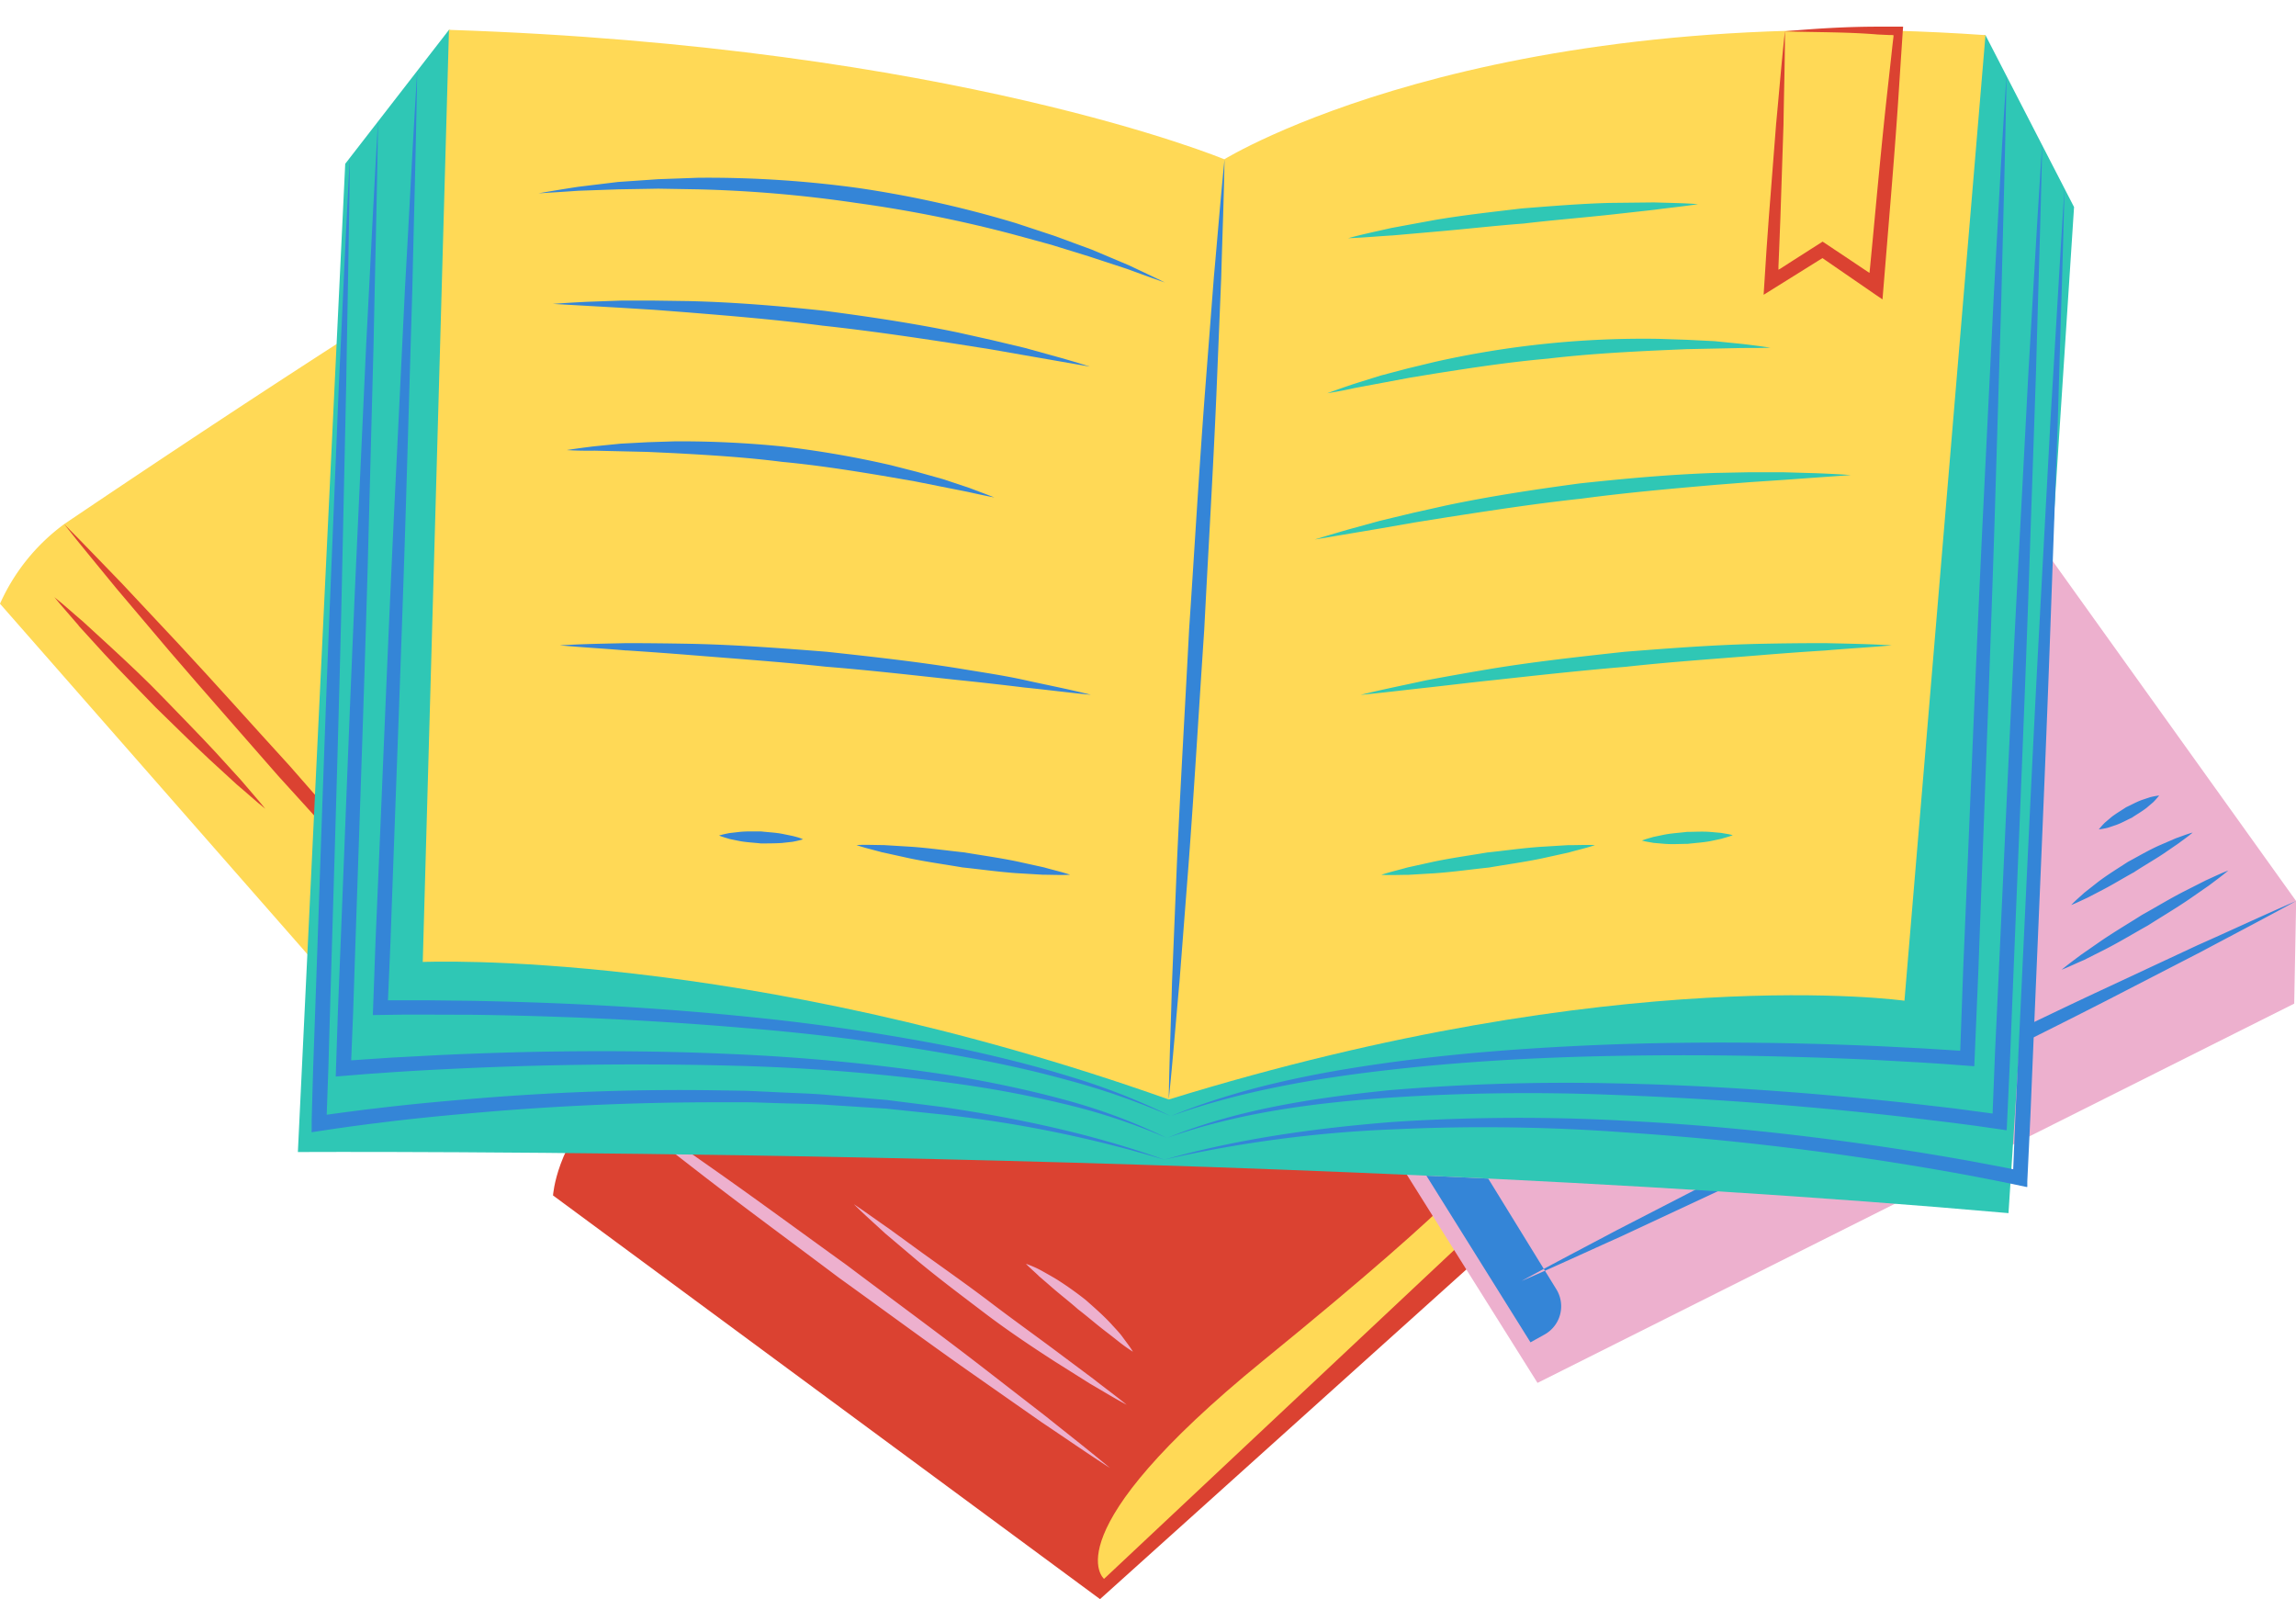
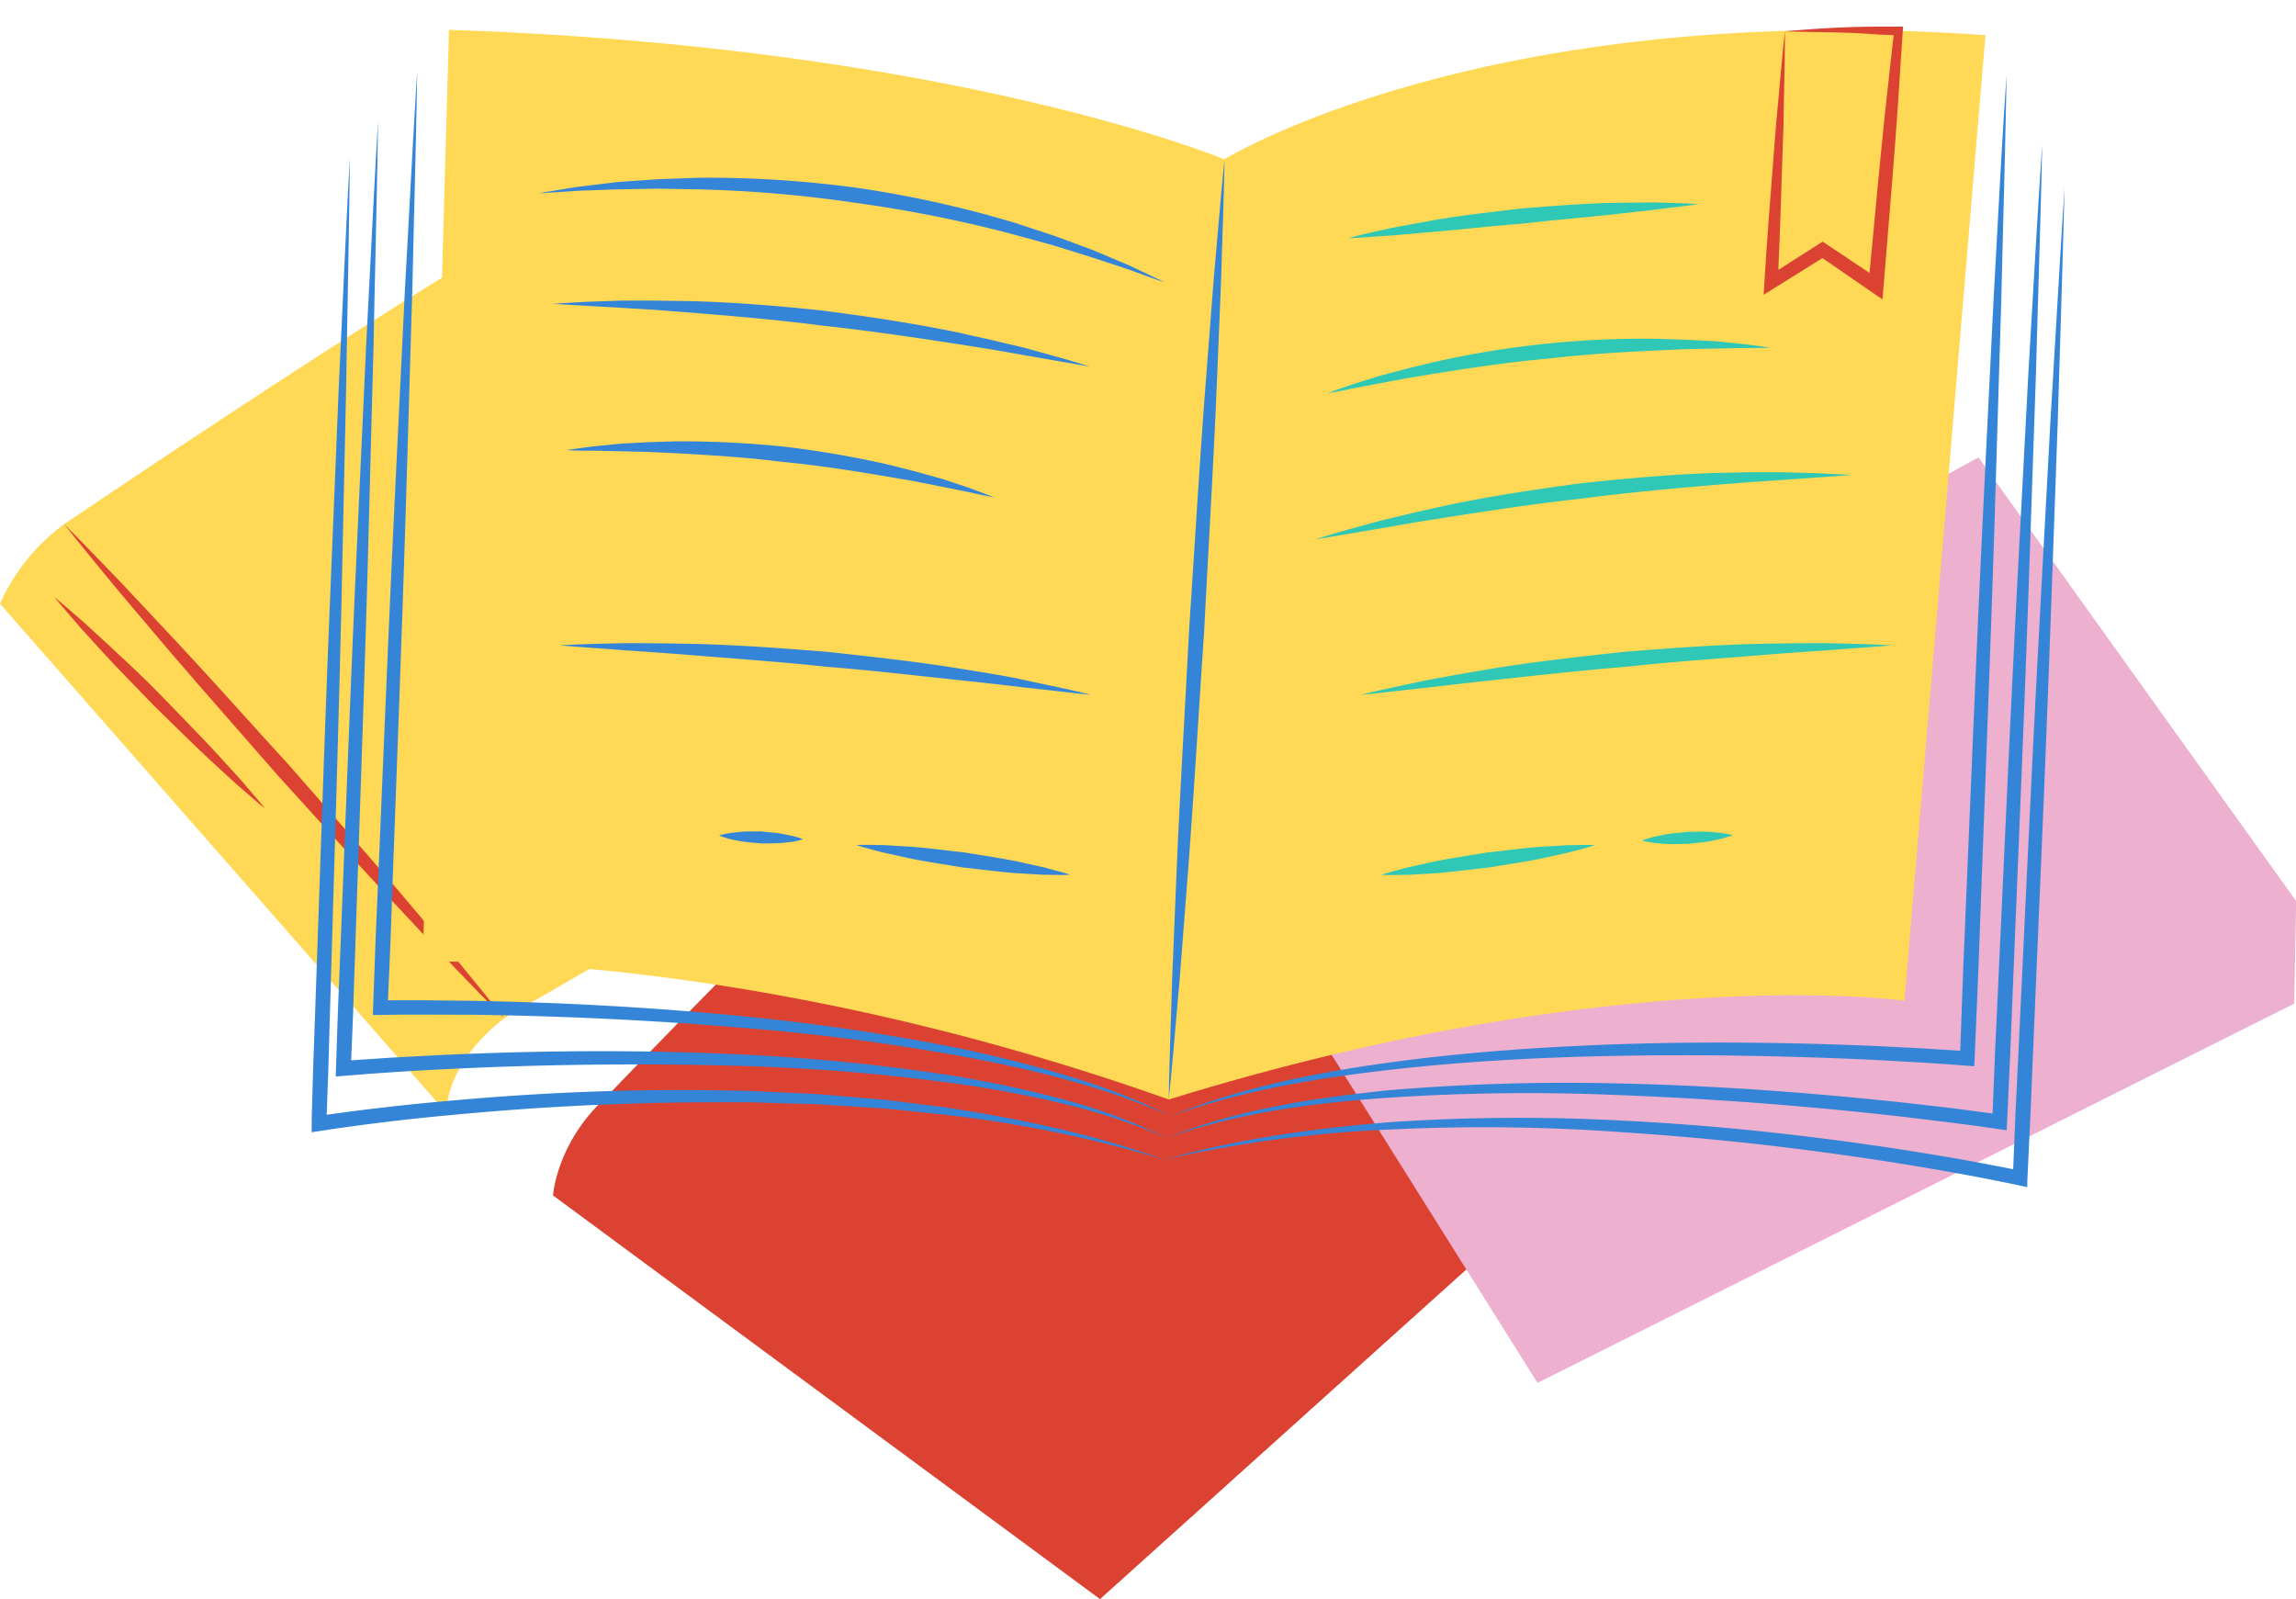
<svg xmlns="http://www.w3.org/2000/svg" height="330.0" preserveAspectRatio="xMidYMid meet" version="1.0" viewBox="0.0 -5.5 473.8 330.0" width="473.8" zoomAndPan="magnify">
  <g data-name="Yellow 02" id="change1_3">
-     <path d="M104.29,204.45c-5.78,4.44-11.57,11-12.25,19.57L0,119.08a41.23,41.23,0,0,1,13.26-16.44h0l.48-.32.35-.24c8.72-5.89,84.53-57,101.1-63.82l113.87,94.17Z" fill="#ffd956" />
+     <path d="M104.29,204.45c-5.78,4.44-11.57,11-12.25,19.57L0,119.08a41.23,41.23,0,0,1,13.26-16.44h0c8.72-5.89,84.53-57,101.1-63.82l113.87,94.17Z" fill="#ffd956" />
  </g>
  <g data-name="Red 03" id="change2_2">
    <path d="M324.23,222.15l10.43,5.45L227,324.48l-112.88-83.3s.68-10.69,10.58-19.9h0l.4-.42.3-.31c7.33-7.6,71.07-73.54,85.9-83.69l131.36,68.67Z" fill="#db4231" />
  </g>
  <g data-name="Yellow 03" id="change1_1">
-     <path d="M227.83,320.3s-11.19-9.18,32.9-45.09S306,234.49,306,234.49h13.2Z" fill="#ffd956" />
-   </g>
+     </g>
  <g data-name="Pink 02" id="change3_2">
    <path d="M473.83,180.44l-.4,21.16L317.28,279.86l-55.61-88.6.56-1.33c6.34,2.88-4.49-18.53-4.49-18.53L408.27,88.89Z" fill="#edb0ce" />
  </g>
  <g data-name="Blue 02" id="change4_1">
-     <path d="M314,258.83c6.5-3.58,13.09-7,19.64-10.48l19.78-10.19c13.2-6.76,26.53-13.27,39.79-19.92,13.37-6.43,26.68-13,40.11-19.28l20.16-9.41c6.78-3,13.5-6.16,20.32-9.11-6.51,3.58-13.1,7-19.64,10.49L434.4,201.12c-13.2,6.75-26.52,13.27-39.79,19.91-13.37,6.42-26.68,13-40.11,19.28l-20.16,9.41C327.57,252.75,320.84,255.88,314,258.83ZM216.87,149.27s-6.52-2.89,12.19-16.85l-144.38,74L92,224Zm238.37,26.87-4.48,2.27c-3,1.53-5.82,3.26-8.74,4.88-2.82,1.79-5.7,3.49-8.46,5.37l-4.12,2.86c-1.33,1-2.7,2-4,3.08,1.58-.61,3.07-1.36,4.61-2l4.48-2.26c3-1.54,5.82-3.26,8.73-4.88,2.82-1.8,5.69-3.49,8.45-5.37l4.12-2.86c1.33-1,2.7-2,4-3.09C458.27,174.71,456.78,175.46,455.24,176.14ZM449,167.48l-3.38,1.46c-2.24,1-4.35,2.25-6.51,3.41-2.05,1.34-4.14,2.61-6.1,4.09l-2.9,2.28c-.9.84-1.85,1.62-2.7,2.53,1.16-.45,2.24-1,3.37-1.51l3.25-1.69c2.16-1.13,4.22-2.41,6.35-3.57,2-1.33,4.14-2.53,6.16-3.88l3-2.06c1-.75,2-1.43,2.94-2.24C451.3,166.61,450.17,167.08,449,167.48ZM443.72,159l-1.72.57c-1.13.41-2.16,1-3.25,1.5-1,.67-2,1.24-3,2l-1.39,1.18a17,17,0,0,0-1.25,1.4,17.81,17.81,0,0,0,1.85-.34l1.73-.58c1.13-.41,2.16-1,3.24-1.5,1-.67,2-1.24,3-2l1.39-1.18a16.83,16.83,0,0,0,1.25-1.4A15.91,15.91,0,0,0,443.72,159ZM307.11,237.7l-12.76-.6,21.48,34.39,2.9-1.61a6.67,6.67,0,0,0,2.44-9.33L307.11,237.7" fill="#3485d7" />
-   </g>
+     </g>
  <g data-name="Pink 01" id="change3_1">
-     <path d="M229.06,297.42c-4.81-3.1-9.5-6.36-14.24-9.53l-14-9.8c-9.35-6.55-18.53-13.33-27.8-20-9.12-6.86-18.32-13.61-27.37-20.57L132.07,227c-4.45-3.59-8.95-7.1-13.34-10.76,4.8,3.09,9.49,6.35,14.24,9.53L147,235.6c9.34,6.56,18.53,13.33,27.79,20,9.12,6.87,18.33,13.61,27.37,20.58l13.54,10.49C220.16,290.25,224.67,293.75,229.06,297.42ZM182.65,249l6.67,5.65c4.49,3.73,9.16,7.22,13.8,10.75s9.49,6.78,14.39,9.95l7.4,4.66c2.53,1.46,5,3,7.59,4.36-2.27-1.84-4.62-3.56-6.91-5.36l-7-5.23c-4.65-3.49-9.39-6.86-14-10.37s-9.38-6.87-14.11-10.26L183.4,248c-2.4-1.65-4.75-3.38-7.18-5C178.3,245.09,180.5,247,182.65,249Zm31.69,8.79c.91.77,1.81,1.55,2.7,2.33,1.79,1.56,3.67,3,5.44,4.57,1.88,1.43,3.66,3,5.54,4.44.94.72,1.88,1.45,2.82,2.2s1.91,1.44,2.95,2.1c-.63-1.06-1.39-2-2.11-3s-1.57-1.83-2.37-2.73c-1.64-1.78-3.46-3.35-5.26-4.95a71.39,71.39,0,0,0-5.89-4.19c-1-.61-2.08-1.21-3.13-1.8s-2.17-1.07-3.32-1.48C212.55,256.17,213.48,256.93,214.34,257.77Z" fill="#edb0ce" />
-   </g>
+     </g>
  <g data-name="Red 02" id="change2_1">
    <path d="M104,204.6c-4.05-4-7.94-8.16-11.92-12.24L80.45,179.9c-7.76-8.32-15.31-16.84-23-25.25-7.47-8.58-15-17.07-22.43-25.73l-11-13c-3.59-4.42-7.26-8.77-10.77-13.26,4,4,7.94,8.16,11.91,12.24l11.68,12.46c7.75,8.33,15.3,16.83,23,25.25,7.47,8.58,15,17.07,22.42,25.73l11,13C96.85,195.77,100.52,200.12,104,204.6Zm-87.79-81,5.2,5.71c3.48,3.78,7.12,7.41,10.68,11.13,3.7,3.57,7.32,7.22,11.09,10.73l5.69,5.22c2,1.67,3.86,3.41,5.88,5-1.62-2-3.35-3.92-5-5.89l-5.2-5.71c-3.49-3.78-7.12-7.42-10.68-11.13s-7.32-7.23-11.1-10.72l-5.69-5.22c-2-1.68-3.86-3.42-5.87-5C12.85,119.73,14.58,121.63,16.25,123.6Z" fill="#db4231" />
  </g>
  <g data-name="Green 02" id="change5_1">
-     <path d="M409.72,1.75,428,37.23l-13.53,207.6c-154.46-13.68-353-12.61-353-12.61L71.24,28.3,92.65.66l159,44.78Z" fill="#2fc7b5" />
-   </g>
+     </g>
  <g data-name="Yellow 01" id="change1_2">
    <path d="M409.72,1.75,393,201s-58.78-8.36-151.81,20.38C152.93,190.07,87.24,193,87.24,193L92.65.66c104.1,3.42,160,26.71,160,26.71S305.82-5.54,409.72,1.75Z" fill="#ffd956" />
  </g>
  <g data-name="Red 01" id="change2_3">
    <path d="M368.34.88c0,6.43-.21,12.86-.3,19.29l-.64,19.27-.26,6.7L367,49.49l0,.34v.34l.16-.12.07,0,0,0,.13-.09,2.64-1.7,6.11-3.9,6,4,2.61,1.75,1.07.71a0,0,0,0,0,0,0v0s0,0,0,0l.2-2.06.45-4.7.88-9.4c.6-6.27,1.21-12.53,1.88-18.79l1.06-9.59.26-2.39.14-1.2.08-.64,0-.27c0-.05-.16,0-.24-.05l-.6,0-2.41-.11c-6.41-.54-12.82-.44-19.26-.65C374.76.38,381.19,0,387.63,0h4.93c.07,0,.2,0,.16.08l-.07.92-.36,5.37L391.66,16c-.43,6.28-.92,12.55-1.43,18.83l-1.76,21.45-1.3-.88-11.09-7.64-12.14,7.57.6-9.36.48-6.69,1.5-19.23C367.13,13.68,367.64,7.27,368.34.88Z" fill="#db4231" />
  </g>
  <g data-name="Green 01" id="change5_2">
    <path d="M329.14,168.89c-1.79.61-3.6,1-5.4,1.52l-5.45,1.2c-3.63.77-7.31,1.26-11,1.9-3.69.39-7.36.91-11.06,1.18l-5.57.33c-1.87,0-3.73.11-5.61,0,1.78-.6,3.6-1,5.4-1.52l5.44-1.2c3.64-.76,7.31-1.26,11-1.89,3.69-.38,7.36-.92,11.06-1.17l5.57-.34C325.4,168.91,327.26,168.8,329.14,168.89Zm47.45-41.68q-6.9,0-13.8.15c-9.21.22-18.39.91-27.56,1.64-9.16,1-18.31,2-27.39,3.48q-6.81,1.14-13.59,2.41c-4.51,1-9,1.87-13.48,3,4.59-.44,9.14-1,13.71-1.5s9.11-1.07,13.68-1.54c9.11-1,18.22-2,27.36-2.76,9.11-1,18.25-1.62,27.39-2.36q6.85-.57,13.73-1c4.58-.4,9.16-.65,13.75-1.06C385.79,127.38,381.19,127.32,376.59,127.21Zm-97-52.65,5.67-1.06,5.66-1.06,5.68-.93c7.57-1.19,15.15-2.33,22.77-3,7.61-.9,15.25-1.35,22.91-1.71l5.75-.25,5.75-.12,5.77-.12c1.93,0,3.85,0,5.79-.06-1.91-.3-3.83-.54-5.74-.77l-5.77-.58L348,64.61l-5.8-.19a196.33,196.33,0,0,0-46.09,4.75l-5.64,1.36L284.89,72l-5.53,1.73c-1.83.62-3.66,1.25-5.47,1.92C275.8,75.33,277.69,75,279.57,74.56Zm7.81-31.48,9-.79c6-.51,12-1.21,18-1.66,6-.71,12-1.19,18-1.84l9-1c3-.41,6-.69,9-1.16-3-.24-6.06-.26-9.1-.36l-9.1.1c-6.07.16-12.12.67-18.17,1.14-6,.72-12,1.37-18,2.39l-8.95,1.65c-3,.69-5.93,1.29-8.87,2.1C281.34,43.55,284.35,43.25,287.38,43.08ZM285,103.52l6.86-1.2,6.89-1.1c9.17-1.42,18.35-2.83,27.57-3.82,9.2-1.23,18.45-2.05,27.7-2.85L361,94l7-.47,13.94-1c-2.33-.17-4.66-.28-7-.38l-7-.2-7,0-7,.14c-9.34.31-18.64,1.16-27.93,2.16-9.25,1.25-18.5,2.63-27.63,4.56l-6.84,1.53-6.8,1.63-6.75,1.86c-2.24.65-4.48,1.31-6.7,2Zm56.22,64.91,2.36.2c1.57.12,3.13,0,4.69,0,1.56-.19,3.12-.27,4.67-.56l2.31-.49c.77-.25,1.55-.42,2.31-.74-.8-.24-1.58-.31-2.38-.47l-2.36-.21c-1.57-.11-3.13,0-4.69,0-1.56.2-3.12.27-4.67.57l-2.31.48c-.77.25-1.55.42-2.31.74C339.64,168.19,340.42,168.27,341.22,168.43Z" fill="#2fc7b5" />
  </g>
  <g data-name="Blue 01" id="change4_2">
    <path d="M86.09,9.2c-.23,15-.67,29.92-1,44.87L83.76,98.94c-.92,29.91-2.12,59.81-3.17,89.71l-.53,12.26H88l9.5.11q9.51.18,19,.58c12.66.56,25.31,1.43,37.92,2.72A447.31,447.31,0,0,1,198.87,211c7.33,1.6,14.61,3.4,21.78,5.61a135.4,135.4,0,0,1,20.9,8.18,149.5,149.5,0,0,0-21.14-7.38c-7.2-2-14.5-3.58-21.84-4.91a447.28,447.28,0,0,0-44.39-5.83q-18.85-1.62-37.8-2.3-9.47-.35-18.93-.47L88,203.87l-4.73,0-6.33.09.56-15.45c1.31-29.9,2.46-59.8,3.89-89.68L83.57,54C84.42,39.08,85.16,24.13,86.09,9.2ZM75.57,65.45l-2.11,45.89c-1.38,30.6-2.48,61.21-3.73,91.81l-.45,13.49L76,216.1l5-.35q5-.33,10-.58,10-.51,20-.77c13.32-.33,26.65-.35,40,0A413,413,0,0,1,196.52,218,226.78,226.78,0,0,1,219,222.16a127.09,127.09,0,0,1,21.76,7.15,117.26,117.26,0,0,0-21.55-8c-7.41-2-14.94-3.55-22.51-4.83a413.73,413.73,0,0,0-45.8-4.48c-13.37-.61-26.75-.71-40.12-.46q-10,.21-20,.67l-10,.53-8.31.56.41-10.08c1-30.61,2.13-61.21,3-91.83L77.09,65.5c.3-15.31.71-30.62.92-45.94C77.1,34.86,76.39,50.15,75.57,65.45ZM69.92,74,68,120.86c-1.26,31.26-2.24,62.54-3.37,93.8l-.17,5.87-.08,2.93-.06,2,0,1.45,0,.72c0,.19-.15.63.21.47l4.58-.69,2.89-.41c1.93-.25,3.86-.53,5.8-.75,7.74-1,15.51-1.71,23.28-2.37q23.34-1.92,46.77-1.93l5.85,0c1.95,0,3.9.1,5.85.15,3.9.15,7.81.13,11.7.42l11.68.75,11.64,1.22a254,254,0,0,1,45.84,9.36c-14.74-5.31-30.15-8.56-45.65-10.88L183,221.48l-11.72-1c-3.91-.37-7.83-.42-11.75-.64-2-.09-3.92-.2-5.87-.26l-5.88-.09c-15.69-.25-31.38.29-47,1.48-7.82.63-15.63,1.32-23.42,2.27-1.95.21-3.89.48-5.84.73l-2.92.39-1.18.17h0l.35-9.8c.88-31.27,1.9-62.54,2.65-93.82L71.44,74c.25-15.64.6-31.28.75-46.93C71.33,42.71,70.68,58.34,69.92,74ZM250.5,51.58l-1.87,24.23c-1.22,16.15-2.15,32.32-3.24,48.48-.84,16.18-1.81,32.35-2.53,48.53l-1,24.28c-.22,8.1-.55,16.2-.68,24.3.84-8.06,1.47-16.14,2.21-24.21L245.26,173c1.21-16.16,2.15-32.33,3.24-48.49.83-16.18,1.81-32.35,2.51-48.53l1-24.28c.22-8.1.55-16.19.68-24.3C251.87,35.44,251.24,43.51,250.5,51.58Zm160.9,4.5-2.27,46.05c-1.48,30.71-2.68,61.42-4,92.13l-.62,17.06-7.66-.48-9.2-.47c-6.14-.26-12.28-.47-18.43-.59-12.28-.24-24.57-.19-36.86.25-15.38.59-30.76,1.66-46,3.77s-30.48,5.17-44.74,11c14.5-5.18,29.72-7.77,44.94-9.51s30.57-2.59,45.9-2.89q18.36-.36,36.73.16,9.18.24,18.35.69l9.17.51,4.58.3,6.12.46.86-20.15c1.1-30.72,2.35-61.44,3.32-92.16l1.4-46.09c.36-15.37.82-30.73,1.08-46.1C413,25.38,412.27,40.73,411.4,56.08Zm7.19,15.07L416.12,118c-1.61,31.21-2.94,62.44-4.43,93.66l-.5,12.62L403,223.19l-9.89-1.14q-9.88-1.06-19.81-1.89c-13.22-1.08-26.47-1.83-39.74-2.1a435.11,435.11,0,0,0-46.94,1.41c-15.54,1.6-31.24,3.93-45.78,9.84,14.76-5.23,30.38-7.24,45.9-8.31a434,434,0,0,1,46.75-.55q19.82.74,39.57,2.51,9.89.87,19.73,2l9.84,1.19,4.92.64,6.55.94.74-16c1.23-31.23,2.61-62.45,3.71-93.69l1.6-46.85c.42-15.62.95-31.24,1.28-46.87C420.36,40,419.53,55.55,418.59,71.15Zm4.55,9.94-2.58,47.74c-1.68,31.82-3.09,63.66-4.65,95.49l-.47,11.45s0,0,0,0l-2.79-.55-5.9-1.11q-11.79-2.12-23.66-3.76c-15.82-2.2-31.73-3.78-47.68-4.58a398.53,398.53,0,0,0-47.89.24c-15.91,1.26-31.8,3.43-47.16,7.76a259,259,0,0,1,47.25-6.23,394.74,394.74,0,0,1,47.66.63q23.79,1.56,47.42,5,11.81,1.7,23.53,3.86l5.84,1.13,3.07.63,2.89.61c.1,0,.27.09.33,0v-.37l0-.73.07-1.47.59-12.44c1.3-31.84,2.76-63.68,3.93-95.53l1.71-47.77c.46-15.93,1-31.86,1.38-47.79C425,49.27,424.11,65.18,423.14,81.09ZM119.37,33.86l8.24-.29,8.24-.14,8.22.14a267.15,267.15,0,0,1,32.71,2.82A270,270,0,0,1,209,42.84L216.91,45l7.86,2.43L232.6,50c2.58.95,5.17,1.89,7.78,2.79-2.47-1.22-5-2.4-7.47-3.57L225.28,46l-7.78-2.86-7.88-2.6a226.69,226.69,0,0,0-32.4-7.23,228.14,228.14,0,0,0-33.13-2.13l-8.3.3-8.27.57-8.23,1c-2.72.42-5.45.86-8.16,1.34C113.88,34.23,116.63,34.05,119.37,33.86ZM128,58l7,.43,7,.54c9.26.75,18.52,1.52,27.74,2.73,9.24,1,18.42,2.34,27.61,3.76l6.89,1.09,6.88,1.2,13.78,2.4c-2.22-.71-4.46-1.38-6.7-2l-6.76-1.87-6.81-1.62-6.85-1.53c-9.15-1.91-18.41-3.28-27.68-4.5-9.3-1-18.63-1.78-28-2l-7-.1h-7l-7,.25c-2.33.12-4.66.25-7,.43Zm-5.46,29.49,5.57.13,5.56.13,5.56.26c7.39.4,14.77.85,22.11,1.79,7.36.69,14.67,1.84,22,3.08l5.47.95,5.46,1.09L199.72,96c1.81.41,3.63.8,5.47,1.15-1.74-.69-3.49-1.33-5.25-2l-5.32-1.77-5.39-1.51-5.44-1.39a206.2,206.2,0,0,0-22.1-3.83,209.75,209.75,0,0,0-22.41-1.08l-5.6.18-5.6.3-5.57.56c-1.86.23-3.71.47-5.55.76C118.83,87.5,120.69,87.51,122.55,87.51Zm59.61,82.9,5.44,1.2c3.64.77,7.31,1.26,11,1.9,3.69.39,7.36.91,11.06,1.18l5.57.33c1.87,0,3.73.11,5.61,0-1.79-.6-3.6-1-5.4-1.52l-5.45-1.2c-3.63-.76-7.31-1.26-11-1.89-3.69-.38-7.36-.92-11.07-1.17l-5.56-.34c-1.87,0-3.73-.11-5.61,0C178.54,169.5,180.36,169.9,182.16,170.41Zm-52.9-41.68q6.87.45,13.72,1c9.15.74,18.29,1.38,27.4,2.36,9.14.73,18.24,1.78,27.36,2.76q6.84.7,13.68,1.54c4.57.46,9.12,1.06,13.71,1.5-4.47-1.14-9-2-13.48-3s-9.05-1.65-13.59-2.41C189,131,179.82,130,170.67,129c-9.18-.73-18.36-1.42-27.56-1.64q-6.9-.14-13.8-.15c-4.61.11-9.2.17-13.8.46C120.1,128.08,124.68,128.33,129.26,128.73ZM163.56,167l-2.15-.44c-1.43-.27-2.87-.32-4.31-.49-1.45,0-2.89-.05-4.34.08l-2.18.25a21.65,21.65,0,0,0-2.19.51c.71.31,1.42.47,2.13.71l2.15.44c1.44.26,2.88.32,4.32.48,1.44,0,2.89,0,4.34-.09l2.18-.24a22.29,22.29,0,0,0,2.19-.51C165,167.34,164.27,167.19,163.56,167Z" fill="#3485d7" />
  </g>
</svg>